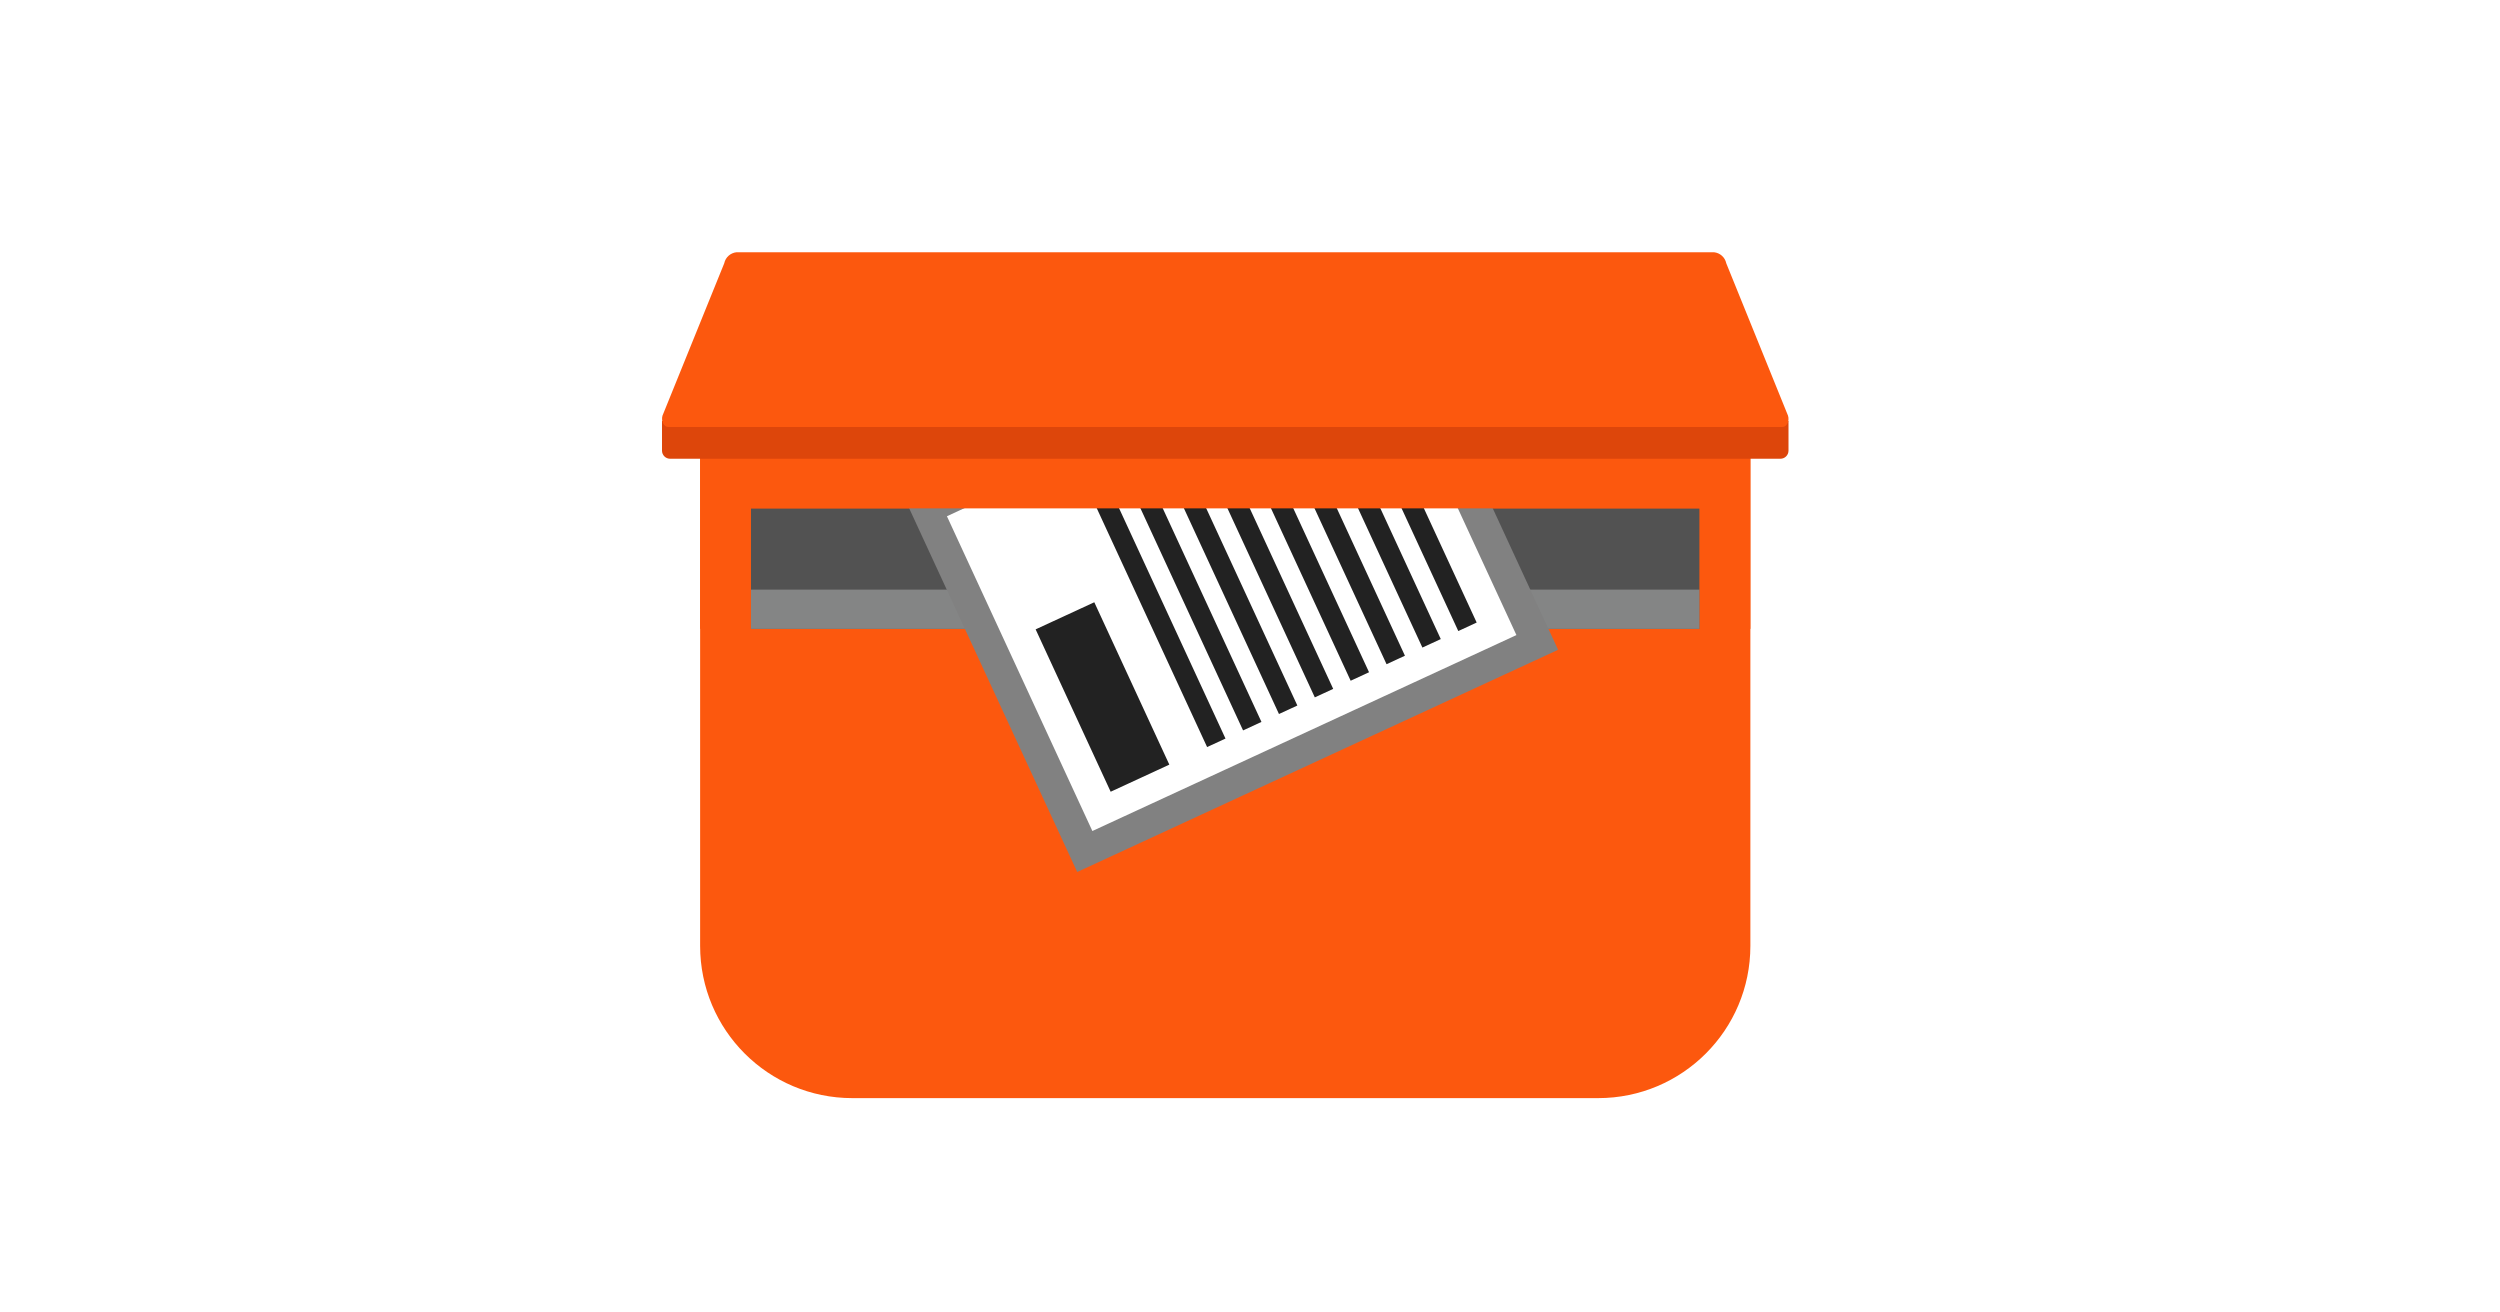
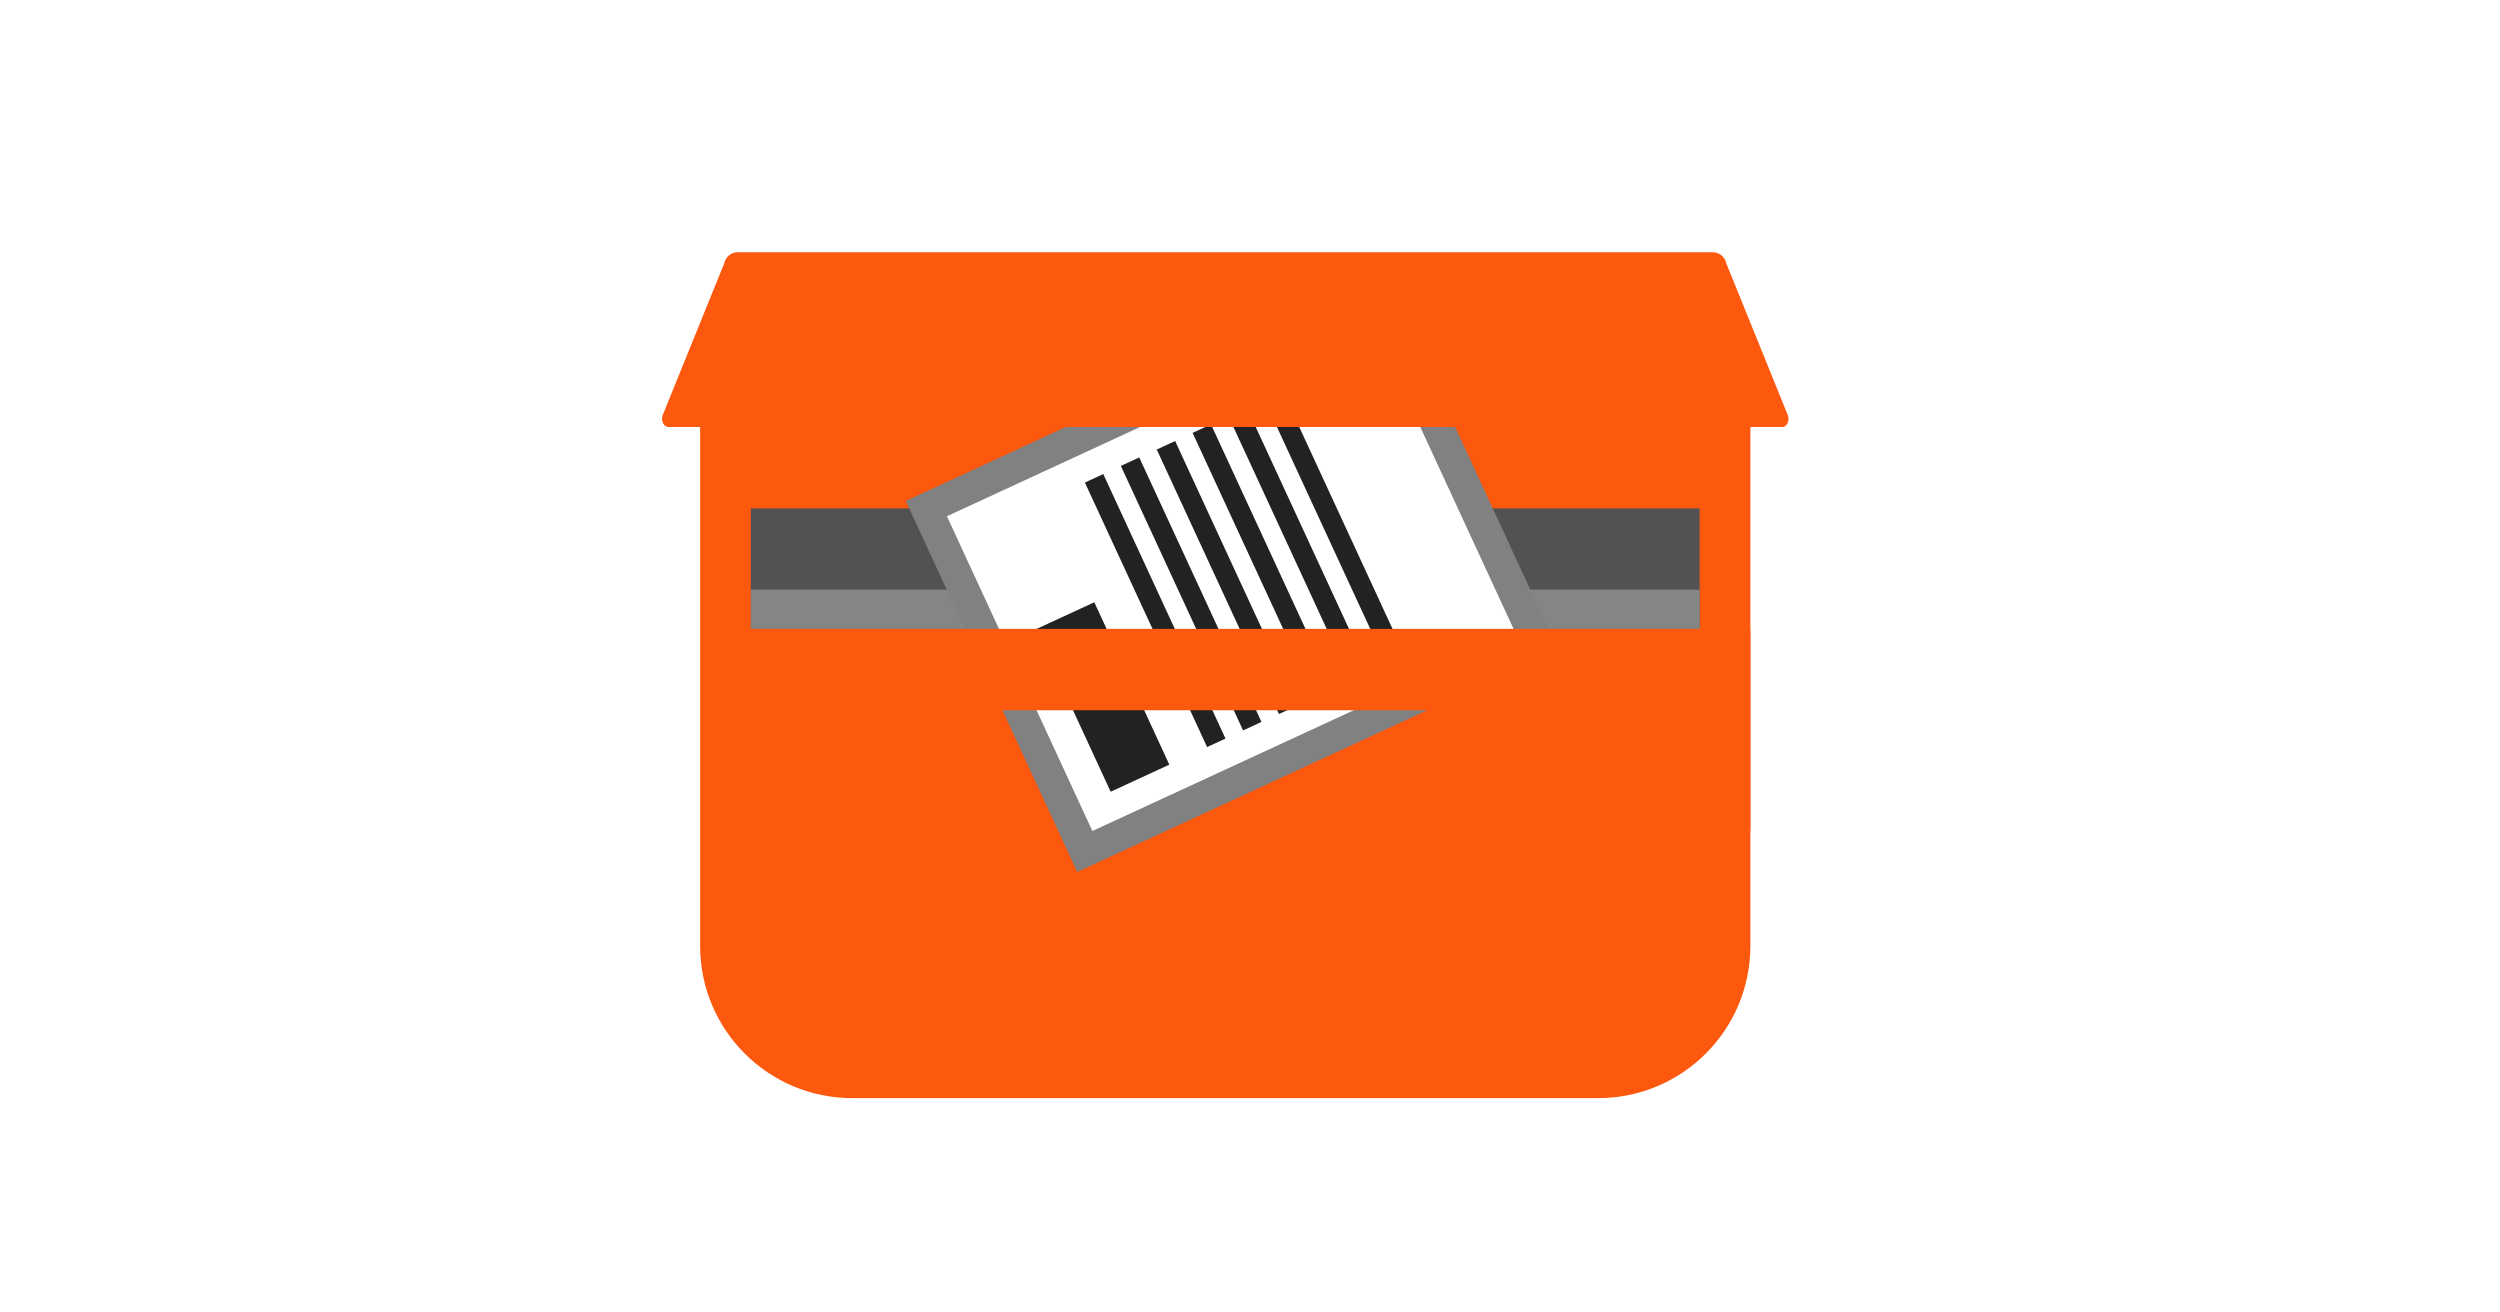
<svg xmlns="http://www.w3.org/2000/svg" id="_レイヤー_1" width="200" height="105" viewBox="0 0 200 105">
  <defs>
    <style>.cls-1{fill:#222;}.cls-1,.cls-2,.cls-3,.cls-4,.cls-5,.cls-6,.cls-7{stroke-width:0px;}.cls-2{fill:#fc580e;}.cls-3{fill:#dd460b;}.cls-4{fill:#848585;}.cls-5{fill:#fff;}.cls-6{fill:#818181;}.cls-7{fill:#525252;}</style>
  </defs>
  <g id="_グループ_2632">
-     <rect id="_長方形_1752" class="cls-5" width="200" height="105" />
    <g id="_グループ_2632-2">
      <g id="_グループ_2634">
        <path id="_長方形_1753" class="cls-2" d="m56.01,34.16h84.02v41.51c0,6.73-5.45,12.18-12.18,12.18h-59.66c-6.73,0-12.18-5.45-12.18-12.18t0,0v-41.51h0Z" />
        <rect id="_長方形_1754" class="cls-7" x="60.07" y="40.67" width="75.9" height="9.64" />
        <rect id="_長方形_1755" class="cls-4" x="60.07" y="47.17" width="75.9" height="3.14" />
      </g>
      <g id="_グループ_2648">
        <g id="_グループ_2647">
          <g id="_グループ_2637">
            <g id="_グループ_2635">
              <rect id="_長方形_1756" class="cls-6" x="77.36" y="29.67" width="42.38" height="32.7" transform="translate(-10.21 45.59) rotate(-24.8)" />
            </g>
            <g id="_グループ_2636">
              <rect id="_長方形_1757" class="cls-5" x="79.85" y="32.18" width="37.37" height="27.74" transform="translate(-10.23 45.58) rotate(-24.8)" />
            </g>
          </g>
          <g id="_グループ_2638">
            <rect id="_長方形_1758" class="cls-1" x="85.61" y="48.6" width="5.17" height="14.31" transform="translate(-15.25 42.14) rotate(-24.8)" />
          </g>
          <g id="_グループ_2639">
            <rect id="_長方形_1759" class="cls-1" x="91.61" y="37.19" width="1.62" height="23.31" transform="translate(-11.97 43.27) rotate(-24.8)" />
          </g>
          <g id="_グループ_2640">
            <rect id="_長方形_1760" class="cls-1" x="94.48" y="35.86" width="1.62" height="23.31" transform="translate(-11.14 44.35) rotate(-24.8)" />
          </g>
          <g id="_グループ_2641">
            <rect id="_長方形_1761" class="cls-1" x="97.35" y="34.54" width="1.62" height="23.31" transform="translate(-10.32 45.44) rotate(-24.8)" />
          </g>
          <g id="_グループ_2642">
            <rect id="_長方形_1762" class="cls-1" x="100.22" y="33.21" width="1.62" height="23.31" transform="translate(-9.5 46.52) rotate(-24.8)" />
          </g>
          <g id="_グループ_2643">
            <rect id="_長方形_1763" class="cls-1" x="103.09" y="31.88" width="1.62" height="23.31" transform="translate(-8.68 47.6) rotate(-24.8)" />
          </g>
          <g id="_グループ_2644">
            <rect id="_長方形_1764" class="cls-1" x="105.96" y="30.56" width="1.62" height="23.31" transform="translate(-7.86 48.68) rotate(-24.8)" />
          </g>
          <g id="_グループ_2645">
-             <rect id="_長方形_1765" class="cls-1" x="108.83" y="29.23" width="1.62" height="23.31" transform="translate(-7.04 49.76) rotate(-24.8)" />
-           </g>
+             </g>
          <g id="_グループ_2646">
-             <rect id="_長方形_1766" class="cls-1" x="111.7" y="27.91" width="1.62" height="23.31" transform="translate(-6.22 50.84) rotate(-24.8)" />
-           </g>
+             </g>
        </g>
      </g>
-       <path id="_パス_1320" class="cls-2" d="m60.07,50.31h-4.06v-16.15h84.02v16.15h-4.06v-9.64H60.07v9.64Z" />
-       <path id="_パス_1321" class="cls-3" d="m142.43,36.7H53.61c-.36,0-.65-.29-.65-.65v-2.38h90.12v2.38c0,.36-.29.65-.65.65Z" />
+       <path id="_パス_1320" class="cls-2" d="m60.07,50.31h-4.06h84.02v16.15h-4.06v-9.64H60.07v9.64Z" />
      <path id="_パス_1322" class="cls-2" d="m142.58,34.16H53.46c-.35,0-.59-.47-.46-.91l4.94-12.19c.1-.48.5-.83.98-.88h78.2c.48.05.88.4.98.88l4.94,12.19c.14.43-.1.91-.45.91Z" />
    </g>
  </g>
</svg>